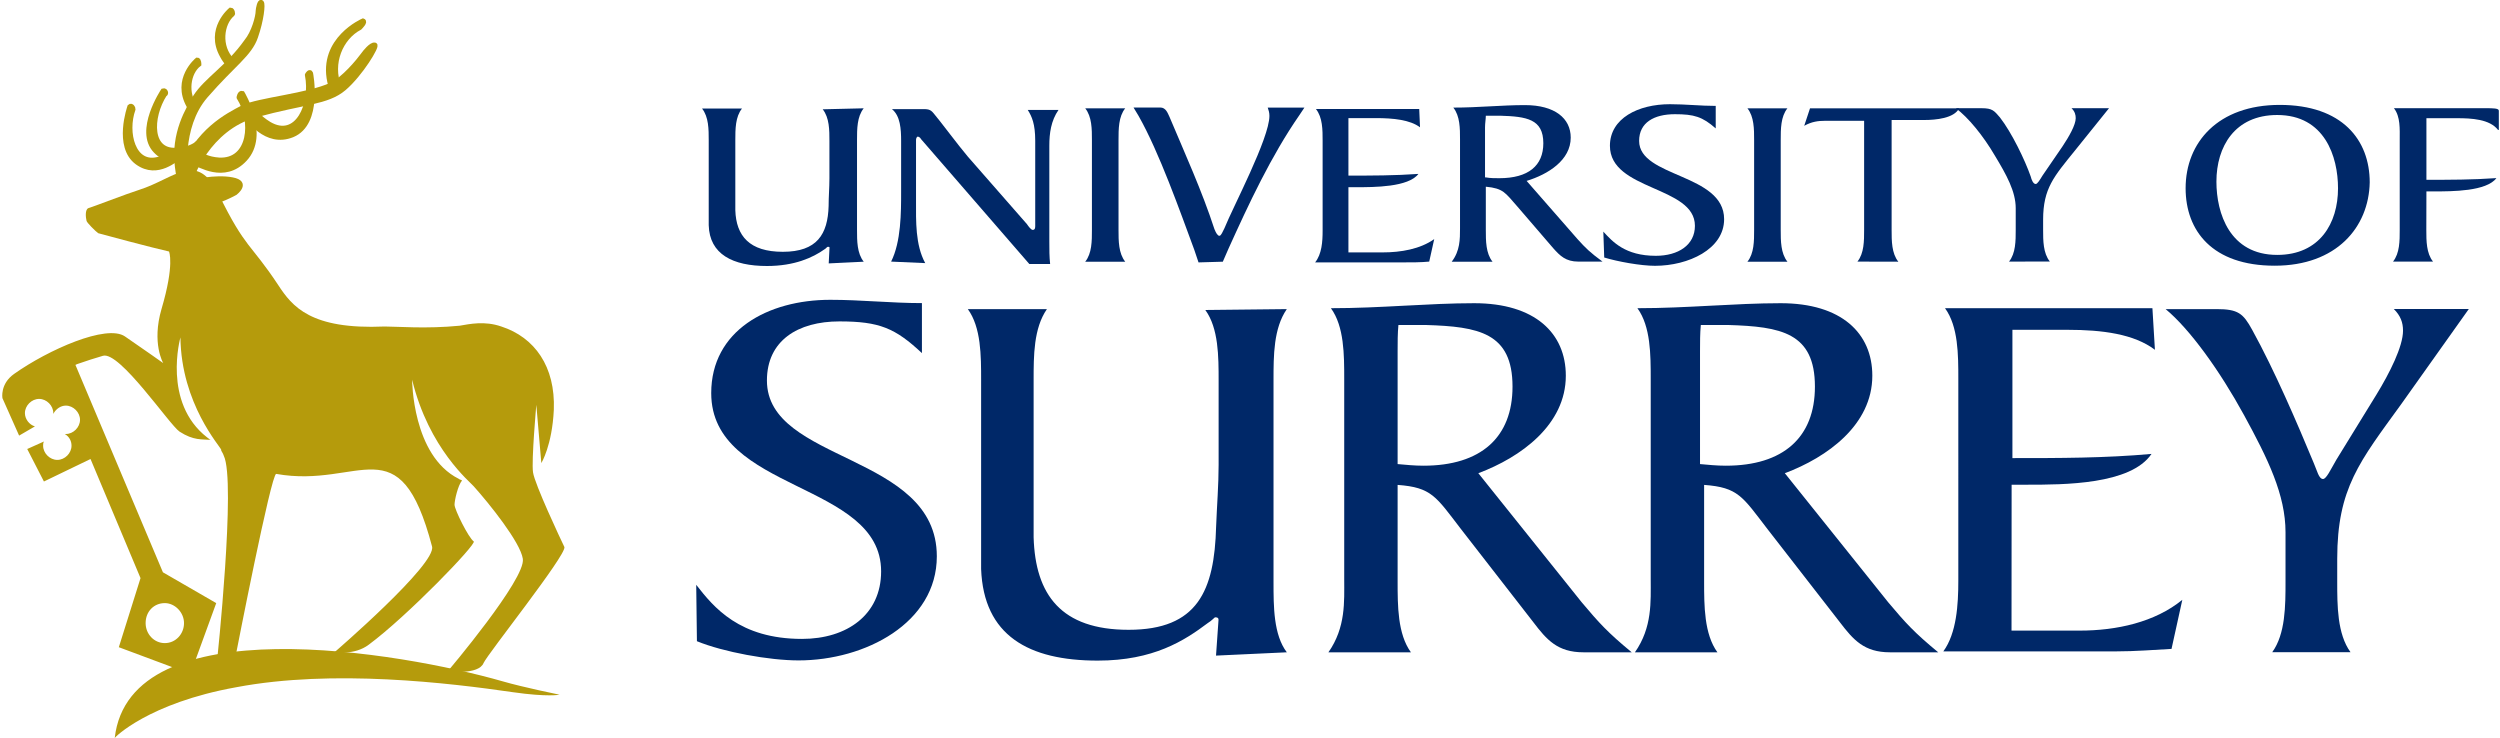
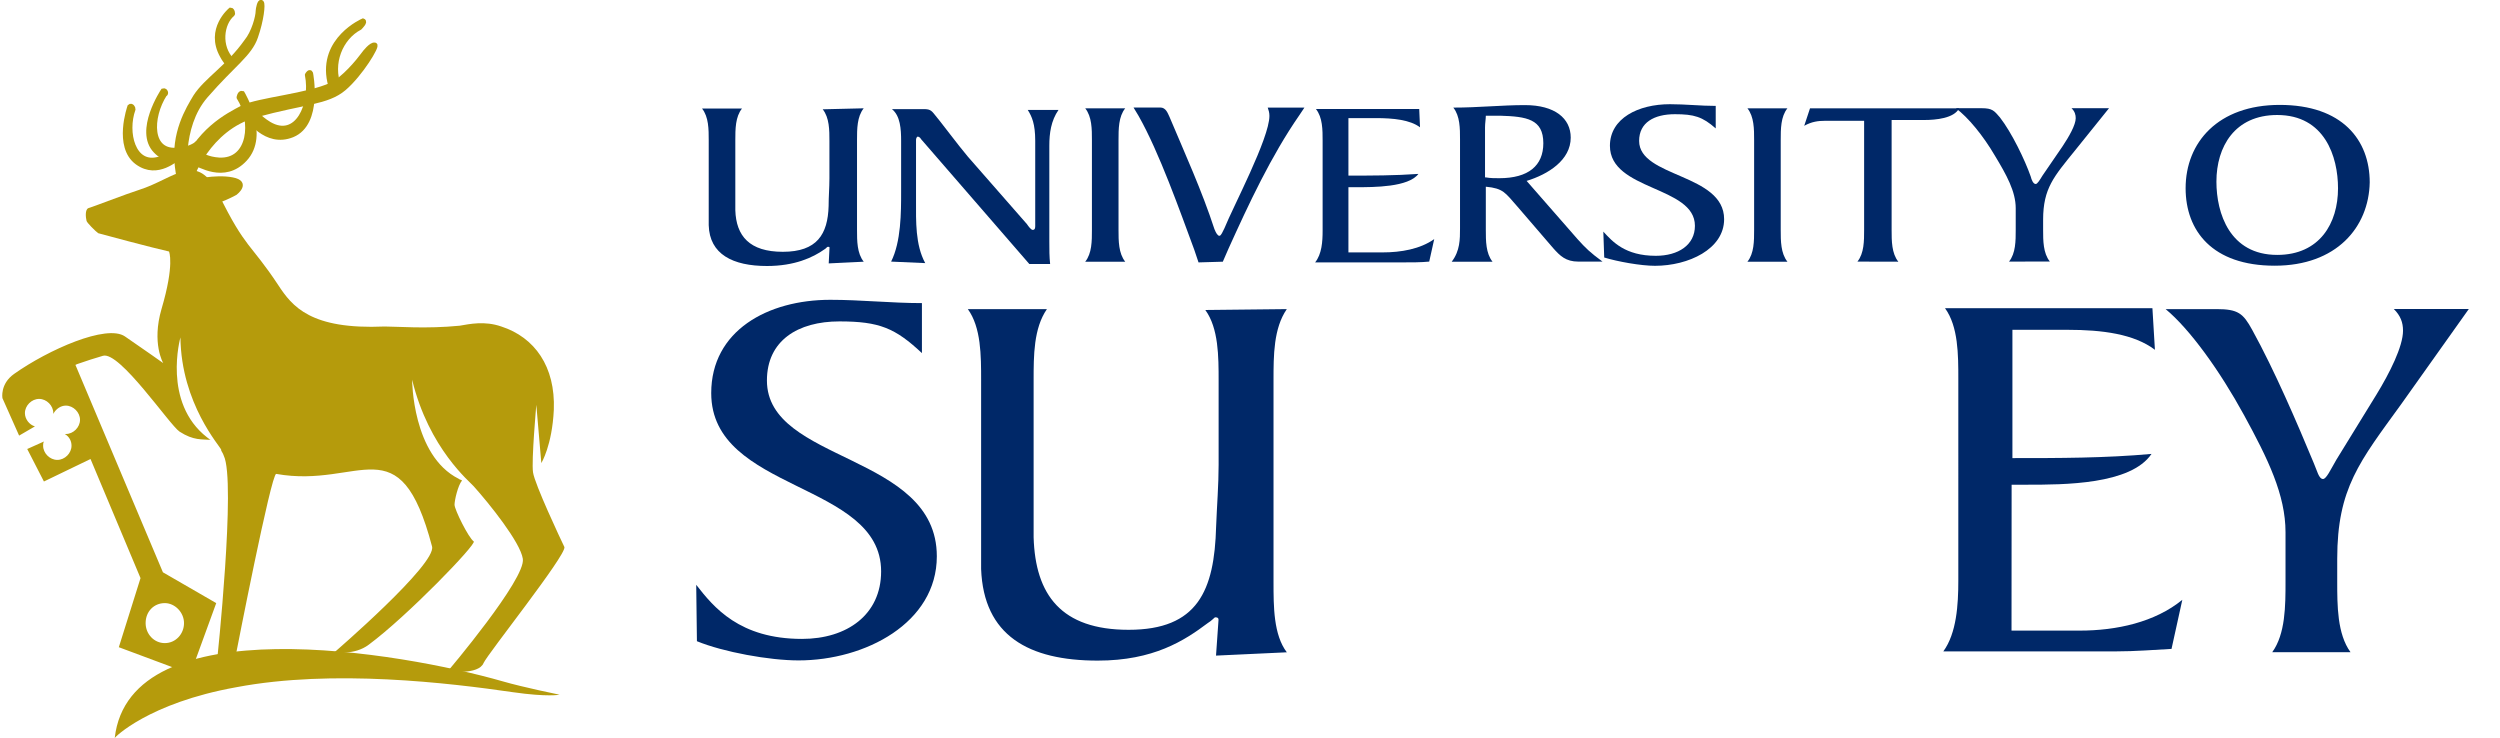
<svg xmlns="http://www.w3.org/2000/svg" version="1.1" id="svg3833" x="0px" y="0px" viewBox="0 0 2500 738" style="enable-background:new 0 0 2500 738;" xml:space="preserve">
  <style type="text/css">
	.st0{fill:#B59B0C;stroke:#B59B0C;stroke-width:3.54;stroke-miterlimit:33.318;}
	.st1{fill:#B59B0C;stroke:#B59B0C;stroke-width:4.88;stroke-miterlimit:33.318;}
	.st2{fill:#002868;}
	.st3{fill:#B59B0C;}
</style>
  <g id="layer1" transform="translate(-258.18 -466.496)">
    <path id="path448" class="st0" d="M450.5,648.1c0,0,22.5-5.8,40-2.5c17.5,3.3,3.3,14.2,3.3,14.2s-17.5,10-35,12.5   c-17.5,3.3-8.3-20-8.3-20" />
    <path id="path456" class="st1" d="M388,573.1c0,0-14.2,40,7.5,55.8c20.8,15,39.1-5,42.5-5c2.5-0.8-6.7-5.8-6.7-5.8s-4.2,5-14.2,7.5   c-25.8,7.5-34.2-26.7-25.8-50C391.4,574.8,389.7,571.5,388,573.1z" />
    <path id="path440" class="st1" d="M421.3,557.3c0,0-26.7,40-7.5,60c18.3,19.2,43.3,0,46.6,0c2.5,0-5.8-6.7-5.8-6.7s-5.8,5-17.5,5.8   c-30,4.2-29.2-32.5-14.2-55.8C424.7,560.7,423.8,556.5,421.3,557.3L421.3,557.3z" />
    <path id="path392" class="st1" d="M443.8,643.9c0,0-7.5-50,20-81.6c27.5-31.7,44.1-41.6,50-59.1c5.8-16.7,7.5-32.5,5.8-34.2   c-1.7-1.7-3.3,6.7-3.3,8.3c0,5.8-4.2,21.7-11.7,30.8c-18.3,25.8-40,38.3-50.8,55c-7.5,12.5-22.5,36.7-18.3,70   C439.7,666.4,443.8,643.9,443.8,643.9z" />
    <path id="path408" class="st1" d="M490.5,527.3c-14.2-14.2-10.8-37.5,0-46.6c0.8,0,0-4.2-1.7-4.2c0,0-23.3,19.2-8.3,45.8   c1.7,3.3,4.2,6.7,6.7,9.2L490.5,527.3L490.5,527.3z" />
-     <path id="path416" class="st1" d="M453.8,574c-10.8-14.2-7.5-35,3.3-43.3c0,0,0-4.2-1.7-4.2c0,0-23.3,19.2-8.3,45.8   c0.8,1.7,2.5,4.2,3.3,5.8L453.8,574L453.8,574z" />
    <path id="path400" class="st1" d="M568.8,539.8c0,0,10,50-18.3,61.6c-26.7,10.8-44.1-17.5-47.5-19.2c-2.5-1.7,9.2-5,9.2-5   s4.2,6.7,15,13.3c28.3,16.7,44.1-20,38.3-49.1C565.4,541.5,567.9,537.3,568.8,539.8L568.8,539.8z" />
    <path id="path384" class="st1" d="M448.8,645.6c0,0,16.7-50.8,65-64.1c48.3-13.3,71.6-12.5,88.3-26.7   c16.7-14.2,34.2-43.3,30.8-43.3c-3.3-0.8-10,7.5-11.7,10c-4.2,5.8-19.2,24.2-31.7,30c-23.3,10.8-72.5,15-88.3,22.5   c-15.8,8.3-45.8,23.3-61.6,65C423.8,680.6,448.8,645.6,448.8,645.6L448.8,645.6z" />
    <path id="path424" class="st1" d="M597.1,553.2c-9.2-23.3,1.7-49.1,20.8-59.1c0.8-0.8,5.8-5.8,3.3-6.7c0,0-42.5,18.3-33.3,60.8   c0.8,3.3,1.7,5.8,2.5,9.2L597.1,553.2L597.1,553.2z" />
    <path id="path432" class="st1" d="M500.5,559.8c0,0,25,41.6,2.5,65.8c-20.8,22.5-46.6,4.2-50,4.2c-2.5,0,6.7-8.3,6.7-8.3   s5.8,4.2,17.5,5c31.7,1.7,35-39.1,20-62.5C497.1,564,498,559,500.5,559.8L500.5,559.8z" />
    <path id="path460" class="st2" d="M1121.9,574.8c-6.7,8.3-6.7,20.8-6.7,31.7v90c0,10.8,0,23.3,6.7,31.7l-35,1.7l0.8-15.8   c0-0.8-0.8-0.8-1.7-0.8s-1.7,1.7-3.3,2.5c-11.7,8.3-30,16.7-57.5,16.7c-34.2,0-57.5-11.7-58.3-40.8v-85c0-10.8,0-23.3-6.7-31.7h40   c-6.7,8.3-6.7,20.8-6.7,31.7v70c0.8,25.8,14.2,41.6,47.5,41.6c34.2,0,45-17.5,45.8-45.8c0-9.2,0.8-18.3,0.8-27.5v-37.5   c0-10.8,0-23.3-6.7-31.7" />
    <path id="path464" class="st2" d="M1149.3,728.1c10-20,10-49.1,10-70v-50.8c0-11.7-0.8-25-9.2-31.7h30c5.8,0,8.3,0,11.7,4.2   c5.8,6.7,25,32.5,34.2,43.3l59.1,67.5c1.7,2.5,4.2,5.8,5.8,5.8c2.5,0,2.5-2.5,2.5-4.2v-85c0-16.7-3.3-24.2-7.5-30.8h30.8   c-7.5,10.8-9.2,23.3-9.2,35.8v95.8c0,8.3,0,15,0.8,22.5h-20.8l-108.3-124.9c-0.8-1.7-2.5-2.5-3.3-2.5s-1.7,1.7-1.7,3.3v61.6   c0,19.2-0.8,43.3,9.2,61.6" />
    <path id="path468" class="st2" d="M1350.1,606.5c0-10.8,0-23.3-6.7-31.7h40c-6.7,8.3-6.7,20.8-6.7,31.7v90c0,10.8,0,23.3,6.7,31.7   h-40c6.7-8.3,6.7-20.8,6.7-31.7" />
    <path id="path472" class="st2" d="M1456.7,728.9l-4.2-12.5c-14.2-38.3-35-97.5-55.8-134.1l-5-8.3h26.7c5.8,0,7.5,5.8,9.2,9.2   c15.8,37.5,32.5,74.1,45,112.4c1.7,4.2,3.3,6.7,5,6.7s3.3-4.2,5-7.5c8.3-20.8,45-90,45-112.4c0-3.3-0.8-5.8-1.7-8.3h36.7l-5,7.5   c-28.3,40.8-50.8,89.1-70.8,133.3l-5.8,13.3" />
    <path id="path476" class="st2" d="M1606.6,718.9h34.2c18.3,0,37.5-3.3,51.6-13.3l-5,22.5c-8.3,0.8-17.5,0.8-28.3,0.8h-85.8   c6.7-8.3,7.5-20.8,7.5-31.7v-90c0-10.8,0-23.3-6.7-31.7h103.3l0.8,18.3c-10-7.5-26.7-9.2-44.1-9.2h-27.5v57.5c22.5,0,46.6,0,70-1.7   c-10,13.3-44.1,13.3-62.5,13.3h-7.5" />
    <path id="path480" class="st2" d="M1744.1,643.9c4.2,0.8,9.2,0.8,13.3,0.8c29.2,0,44.1-12.5,44.1-35c0-24.2-16.7-26.7-43.3-27.5   h-14.2c0,3.3-0.8,7.5-0.8,11.7v50H1744.1z M1835.7,705.6c8.3,9.2,12.5,13.3,25,22.5h-24.2c-12.5,0-18.3-5.8-25-13.3l-35.8-41.6   c-12.5-14.2-14.2-18.3-31.7-20v43.3c0,10.8,0,23.3,6.7,31.7h-40.8c8.3-10.8,8.3-22.5,8.3-33.3v-89.1c0-10.8,0-23.3-6.7-31.7   c25,0,48.3-2.5,71.6-2.5c30,0,45.8,13.3,45.8,32.5c0,22.5-22.5,36.7-44.1,43.3" />
    <path id="path484" class="st2" d="M1861.5,698.1c9.2,10,21.7,24.2,52.5,24.2c22.5,0,39.1-10.8,39.1-30c0-40-85-35-85-80   c0-27.5,28.3-41.6,60-41.6c15.8,0,30.8,1.7,45.8,1.7v22.5c-13.3-11.7-21.7-14.2-40.8-14.2c-20.8,0-35.8,8.3-35.8,26.7   c0,36.7,85,32.5,85,78.3c0,30-35.8,46.6-69.1,46.6c-14.2,0-37.5-4.2-50.8-8.3" />
    <path id="path488" class="st2" d="M2012.3,606.5c0-10.8,0-23.3-6.7-31.7h40c-6.7,8.3-6.7,20.8-6.7,31.7v90c0,10.8,0,23.3,6.7,31.7   h-40c6.7-8.3,6.7-20.8,6.7-31.7" />
    <path id="path492" class="st2" d="M2115.6,728.1c6.7-8.3,6.7-20.8,6.7-31.7V587.3h-39.1c-6.7,0-13.3,0.8-20.8,5l5.8-17.5h149.1   c-5,10-23.3,11.7-35,11.7h-32.5v110c0,10.8,0,23.3,6.7,31.7" />
    <path id="path496" class="st2" d="M2267.2,728.1c6.7-8.3,6.7-20.8,6.7-31.7v-21.7c0-16.7-9.2-33.3-20.8-52.5   c-11.7-20-26.7-38.3-39.1-47.5h25.8c10.8,0,12.5,2.5,18.3,9.2c11.7,15,25,42.5,30.8,59.1c0.8,3.3,2.5,7.5,5,7.5   c1.7,0,4.2-4.2,6.7-8.3l20-29.2c6.7-10,13.3-21.7,13.3-28.3c0-3.3-0.8-6.7-4.2-10h37.5l-34.2,42.5c-20.8,25.8-31.7,37.5-31.7,69.1   v10c0,10.8,0,23.3,6.7,31.7" />
    <path id="path500" class="st2" d="M2535.4,581.5c-42.5,0-60.8,31.7-60.8,66.6c0,31.7,13.3,73.3,60.8,73.3   c42.5,0,60.8-31.7,60.8-66.6C2596.2,623.1,2582.9,581.5,2535.4,581.5z M2532.9,732.2c-62.5,0-89.1-35-89.1-77.5   c0-45.8,32.5-83.3,94.1-83.3c62.5,0,90,35,90,77.5C2627,693.9,2594.5,732.2,2532.9,732.2" />
-     <path id="path504" class="st2" d="M2684.5,696.4c0,10.8,0,23.3,6.7,31.7h-40c6.7-8.3,6.7-20.8,6.7-31.7v-90   c0-10.8,0.8-23.3-5.8-31.7h91.6c7.5,0,13.3,0,13.3,2.5v19.2h-0.8c-8.3-10.8-26.7-11.7-40.8-11.7h-30.8v61.6c22.5,0,46.6,0,70-1.7   c-10,13.3-44.1,13.3-62.5,13.3h-7.5" />
    <path id="path508" class="st2" d="M954.4,1051.3c17.5,22.5,43.3,54.1,105.8,54.1c45,0,79.1-24.2,79.1-67.5   c0-90-169.9-79.1-169.9-178.3c0-62.5,56.6-93.3,119.1-93.3c30.8,0,60.8,3.3,91.6,3.3v50c-26.7-25-42.5-31.7-82.5-31.7   c-41.6,0-72.5,19.2-72.5,59.1c0,82.5,169.9,72.5,169.9,175.8c0,66.6-71.6,104.1-138.3,104.1c-29.2,0-75-8.3-101.6-19.2" />
    <path id="path512" class="st2" d="M1545,775.6c-13.3,19.2-13.3,46.6-13.3,70.8v202.4c0,24.2,0,52.5,13.3,70l-70.8,3.3l2.5-35.8   c0-1.7-0.8-2.5-3.3-2.5c-0.8,0-3.3,3.3-7.5,5.8c-23.3,17.5-54.1,37.5-110,37.5c-69.1,0-114.1-25-116.6-91.6V846.4   c0-24.2,0-52.5-13.3-70.8h79.1c-13.3,19.2-13.3,46.6-13.3,70.8v157.4c1.7,57.5,27.5,92.5,95,92.5c69.1,0,85.8-39.1,87.5-103.3   c0.8-20.8,2.5-41.6,2.5-61.6v-84.1c0-24.2,0-52.5-13.3-70.8" />
-     <path id="path516" class="st2" d="M1654.9,930.5c9.2,0.8,17.5,1.7,26.7,1.7c57.5,0,89.1-28.3,89.1-79.1c0-54.1-34.2-60-86.6-61.6   h-27.5c-0.8,8.3-0.8,17.5-0.8,25.8v113.3H1654.9z M1839.9,1068.8c17.5,20.8,25.8,30,50,50h-48.3c-25.8,0-36.7-12.5-50-30   l-72.5-93.3c-25-32.5-29.2-41.6-63.3-44.1v96.6c0,24.2,0,52.5,13.3,70.8h-82.5c17.5-25,15.8-50.8,15.8-73.3V845.5   c0-24.2,0-52.5-13.3-70.8c50,0,97.5-5,143.3-5c60.8,0,91.6,30,91.6,72.5c0,49.1-45,81.6-87.5,97.5" />
-     <path id="path520" class="st2" d="M1957.3,930.5c9.2,0.8,17.5,1.7,26.7,1.7c57.5,0,89.1-28.3,89.1-79.1c0-54.1-34.2-60-86.6-61.6   H1959c-0.8,8.3-0.8,17.5-0.8,25.8v113.3H1957.3z M2146.4,1068.8c17.5,20.8,25.8,30,50,50h-48.3c-25.8,0-36.6-12.5-50-30l-72.5-93.3   c-25-32.5-29.2-41.6-63.3-44.1v96.6c0,24.2,0,52.5,13.3,70.8h-82.5c17.5-25,15.8-50.8,15.8-73.3V845.5c0-24.2,0-52.5-13.3-70.8   c50,0,97.5-5,143.3-5c60.8,0,91.6,30,91.6,72.5c0,49.1-45,81.6-87.5,97.5" />
    <path id="path524" class="st2" d="M2269.7,1097.1h68.3c36.6,0,75-8.3,102.5-30.8l-10.8,49.1c-15.8,0.8-35.8,2.5-56.6,2.5h-171.6   c13.3-18.3,15-46.6,15-70.8V845.5c0-24.2,0-52.5-13.3-70.8h207.4l2.5,41.6c-20.8-15.8-52.5-20-87.5-20h-55v128.3   c45.8,0,93.3,0,139.1-4.2c-20.8,30.8-87.5,30.8-124.9,30.8h-15" />
    <path id="path528" class="st2" d="M2530.4,1118.7c13.3-18.3,13.3-46.6,13.3-70.8v-49.1c0-37.5-17.5-73.3-41.6-117.4   s-54.1-85.8-78.3-105.8h50.8c21.7,0,26.7,4.2,35.8,20.8c22.5,40.8,45,93.3,61.6,133.3c3.3,7.5,5,15.8,9.2,15.8   c3.3,0,7.5-9.2,13.3-19.2l40-65c13.3-21.7,26.7-48.3,26.7-64.1c0-8.3-2.5-15-9.2-21.7h75l-67.5,95c-41.6,57.5-64.1,84.1-64.1,154.9   v22.5c0,24.2,0,52.5,13.3,70.8" />
    <path id="path532" class="st3" d="M494.6,1153.7c96.6-18.3,213.2-4.2,276.5,5c35,5,46.6,2.5,46.6,2.5s-36.7-7.5-56.6-13.3   c-101.6-29.2-373.2-75.8-388.2,56.6C372.2,1204.5,406.3,1169.5,494.6,1153.7" />
    <path id="path536" class="st3" d="M423,1069.6c10,0,19.2,9.2,19.2,20c0,10.8-8.3,20-19.2,20s-19.2-9.2-19.2-20   C403.8,1077.9,412.2,1069.6,423,1069.6z M791.2,938.8c-1.7-11.7,3.3-67.5,3.3-67.5l5,58.3c0,0,10.8-17.5,12.5-53.3   c1.7-43.3-19.2-72.5-52.5-83.3c-16.7-5.8-31.7-2.5-41.6-0.8c-33.3,3.3-62.5,0.8-75,0.8c-74.1,3.3-92.5-20-106.6-41.6   c-27.5-41.6-32.5-35.8-59.1-90c-22.5-45-43.3-16.7-80-5c-10.8,3.3-47.5,17.5-50.8,18.3c-3.3,1.7-2.5,9.2-1.7,12.5   c0,1.7,9.2,10.8,11.7,12.5c2.5,0.8,55.8,15,70.8,18.3c0,0,5.8,12.5-7.5,57.5c-10,34.2,1.7,54.1,1.7,54.1s-20-14.2-38.3-26.7   s-76.6,13.3-110.8,37.5c-14.2,10-11.7,24.2-11.7,24.2l16.7,37.5l15.8-9.2c-5.8-1.7-10-7.5-10-13.3c0-7.5,6.7-14.2,14.2-14.2   c7.5,0,14.2,6.7,14.2,14.2v0.8c2.5-5,7.5-8.3,12.5-8.3c7.5,0,14.2,6.7,14.2,14.2s-6.7,14.2-14.2,14.2H323c4.2,2.5,6.7,6.7,6.7,11.7   c0,7.5-6.7,14.2-14.2,14.2c-7.5,0-14.2-6.7-14.2-14.2c0-1.7,0-2.5,0.8-4.2l-16.7,7.5l16.7,32.5l46.6-22.5l50,119.1l-21.7,69.1   l71.6,26.7l25.8-70.8l-53.3-30.8l-87.5-207.4l1.7-0.8c9.2-3.3,17.5-5.8,25.8-8.3c16.7-5,66.6,69.1,76.6,75.8   c14.2,9.2,22.5,7.5,31.7,8.3h-0.8c-0.8-0.8-2.5-1.7-3.3-2.5c-45-35-26.7-100-26.7-100c0.8,66.6,40,109.1,40.8,112.4v0.8   c0.8,1.7,1.7,2.5,2.5,5c12.5,25-6.7,205.7-6.7,205.7l19.2-8.3c0,0,35-179.9,40-179.1c84.1,15,123.3-50.8,155.8,72.5   c5,17.5-97.5,105.8-97.5,105.8s20,3.3,34.2-7.5c38.3-28.3,108.3-100.8,105-103.3c-5-3.3-19.2-31.7-19.2-36.7   c0-4.2,3.3-19.2,7.5-24.2c-0.8-0.8-2.5-0.8-3.3-1.7c-46.6-23.3-46.6-99.1-46.6-99.1c16.7,69.1,58.3,102.5,61.6,106.6   c15,16.7,46.6,55.8,49.1,72.5c3.3,20-75,112.4-75,112.4s30.8,4.2,35.8-8.3c4.2-9.2,82.5-107.5,80.8-115.8   C818.7,1005.5,792.8,950.5,791.2,938.8" />
  </g>
</svg>